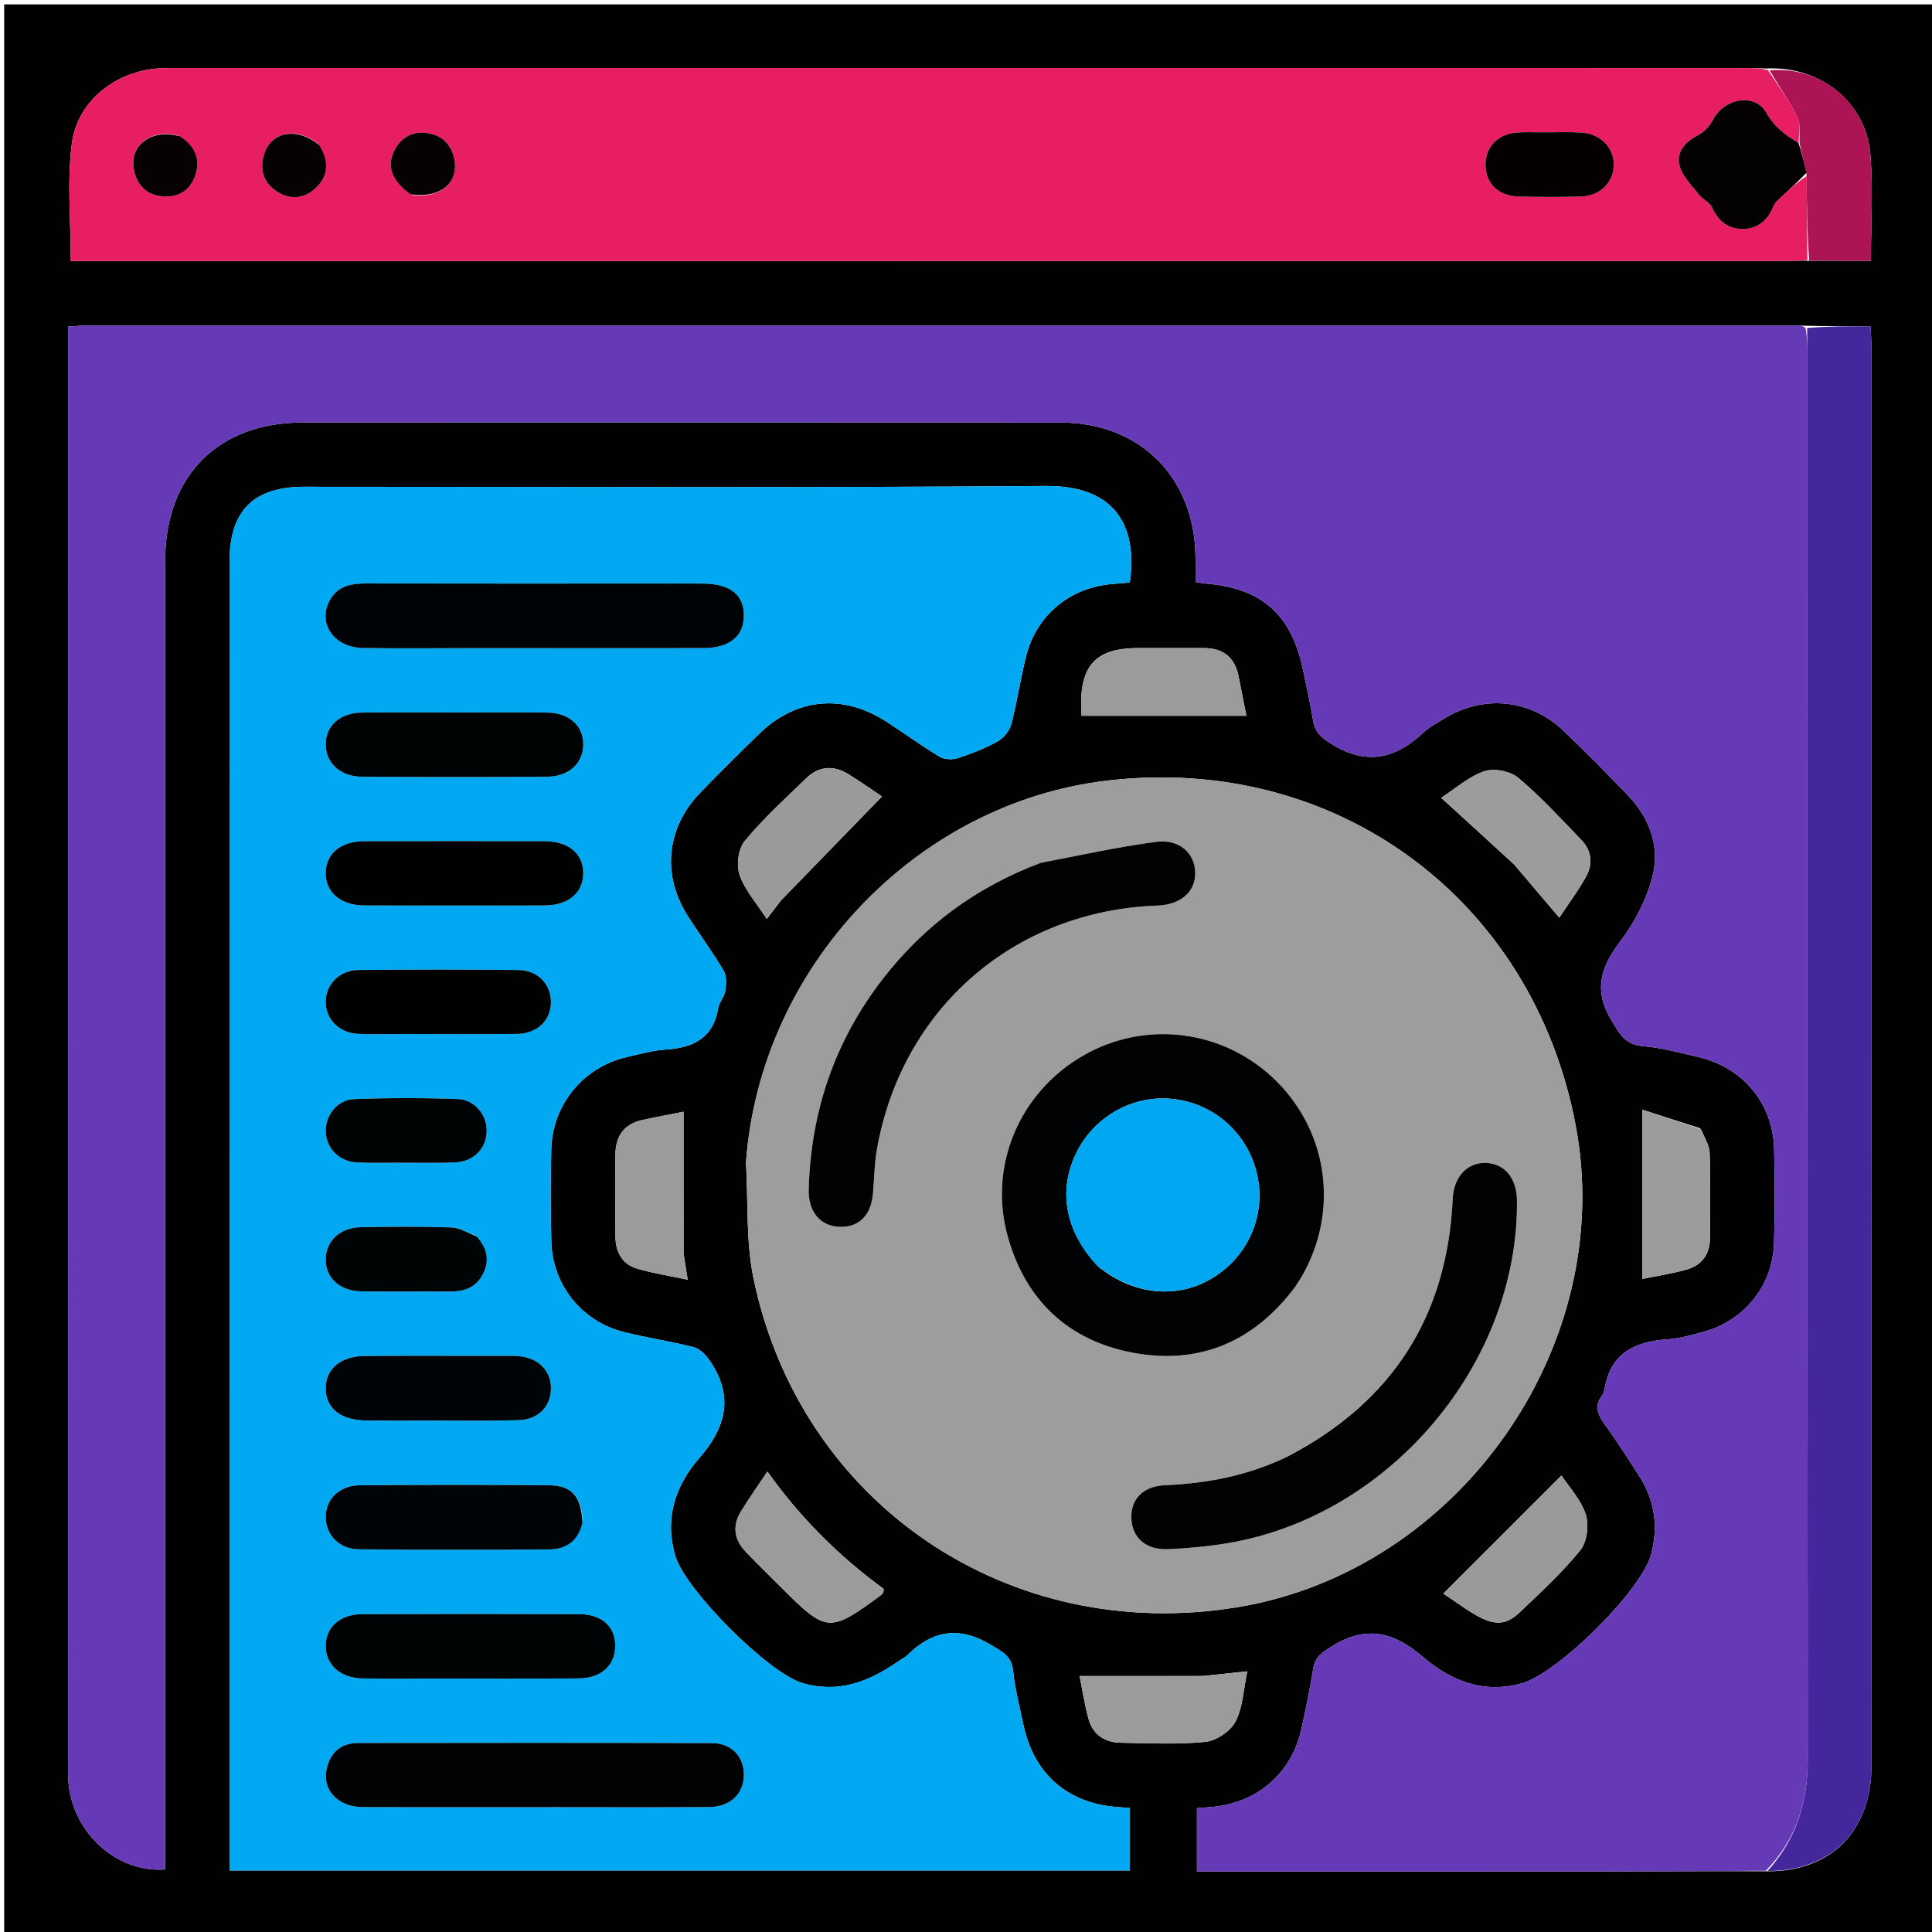
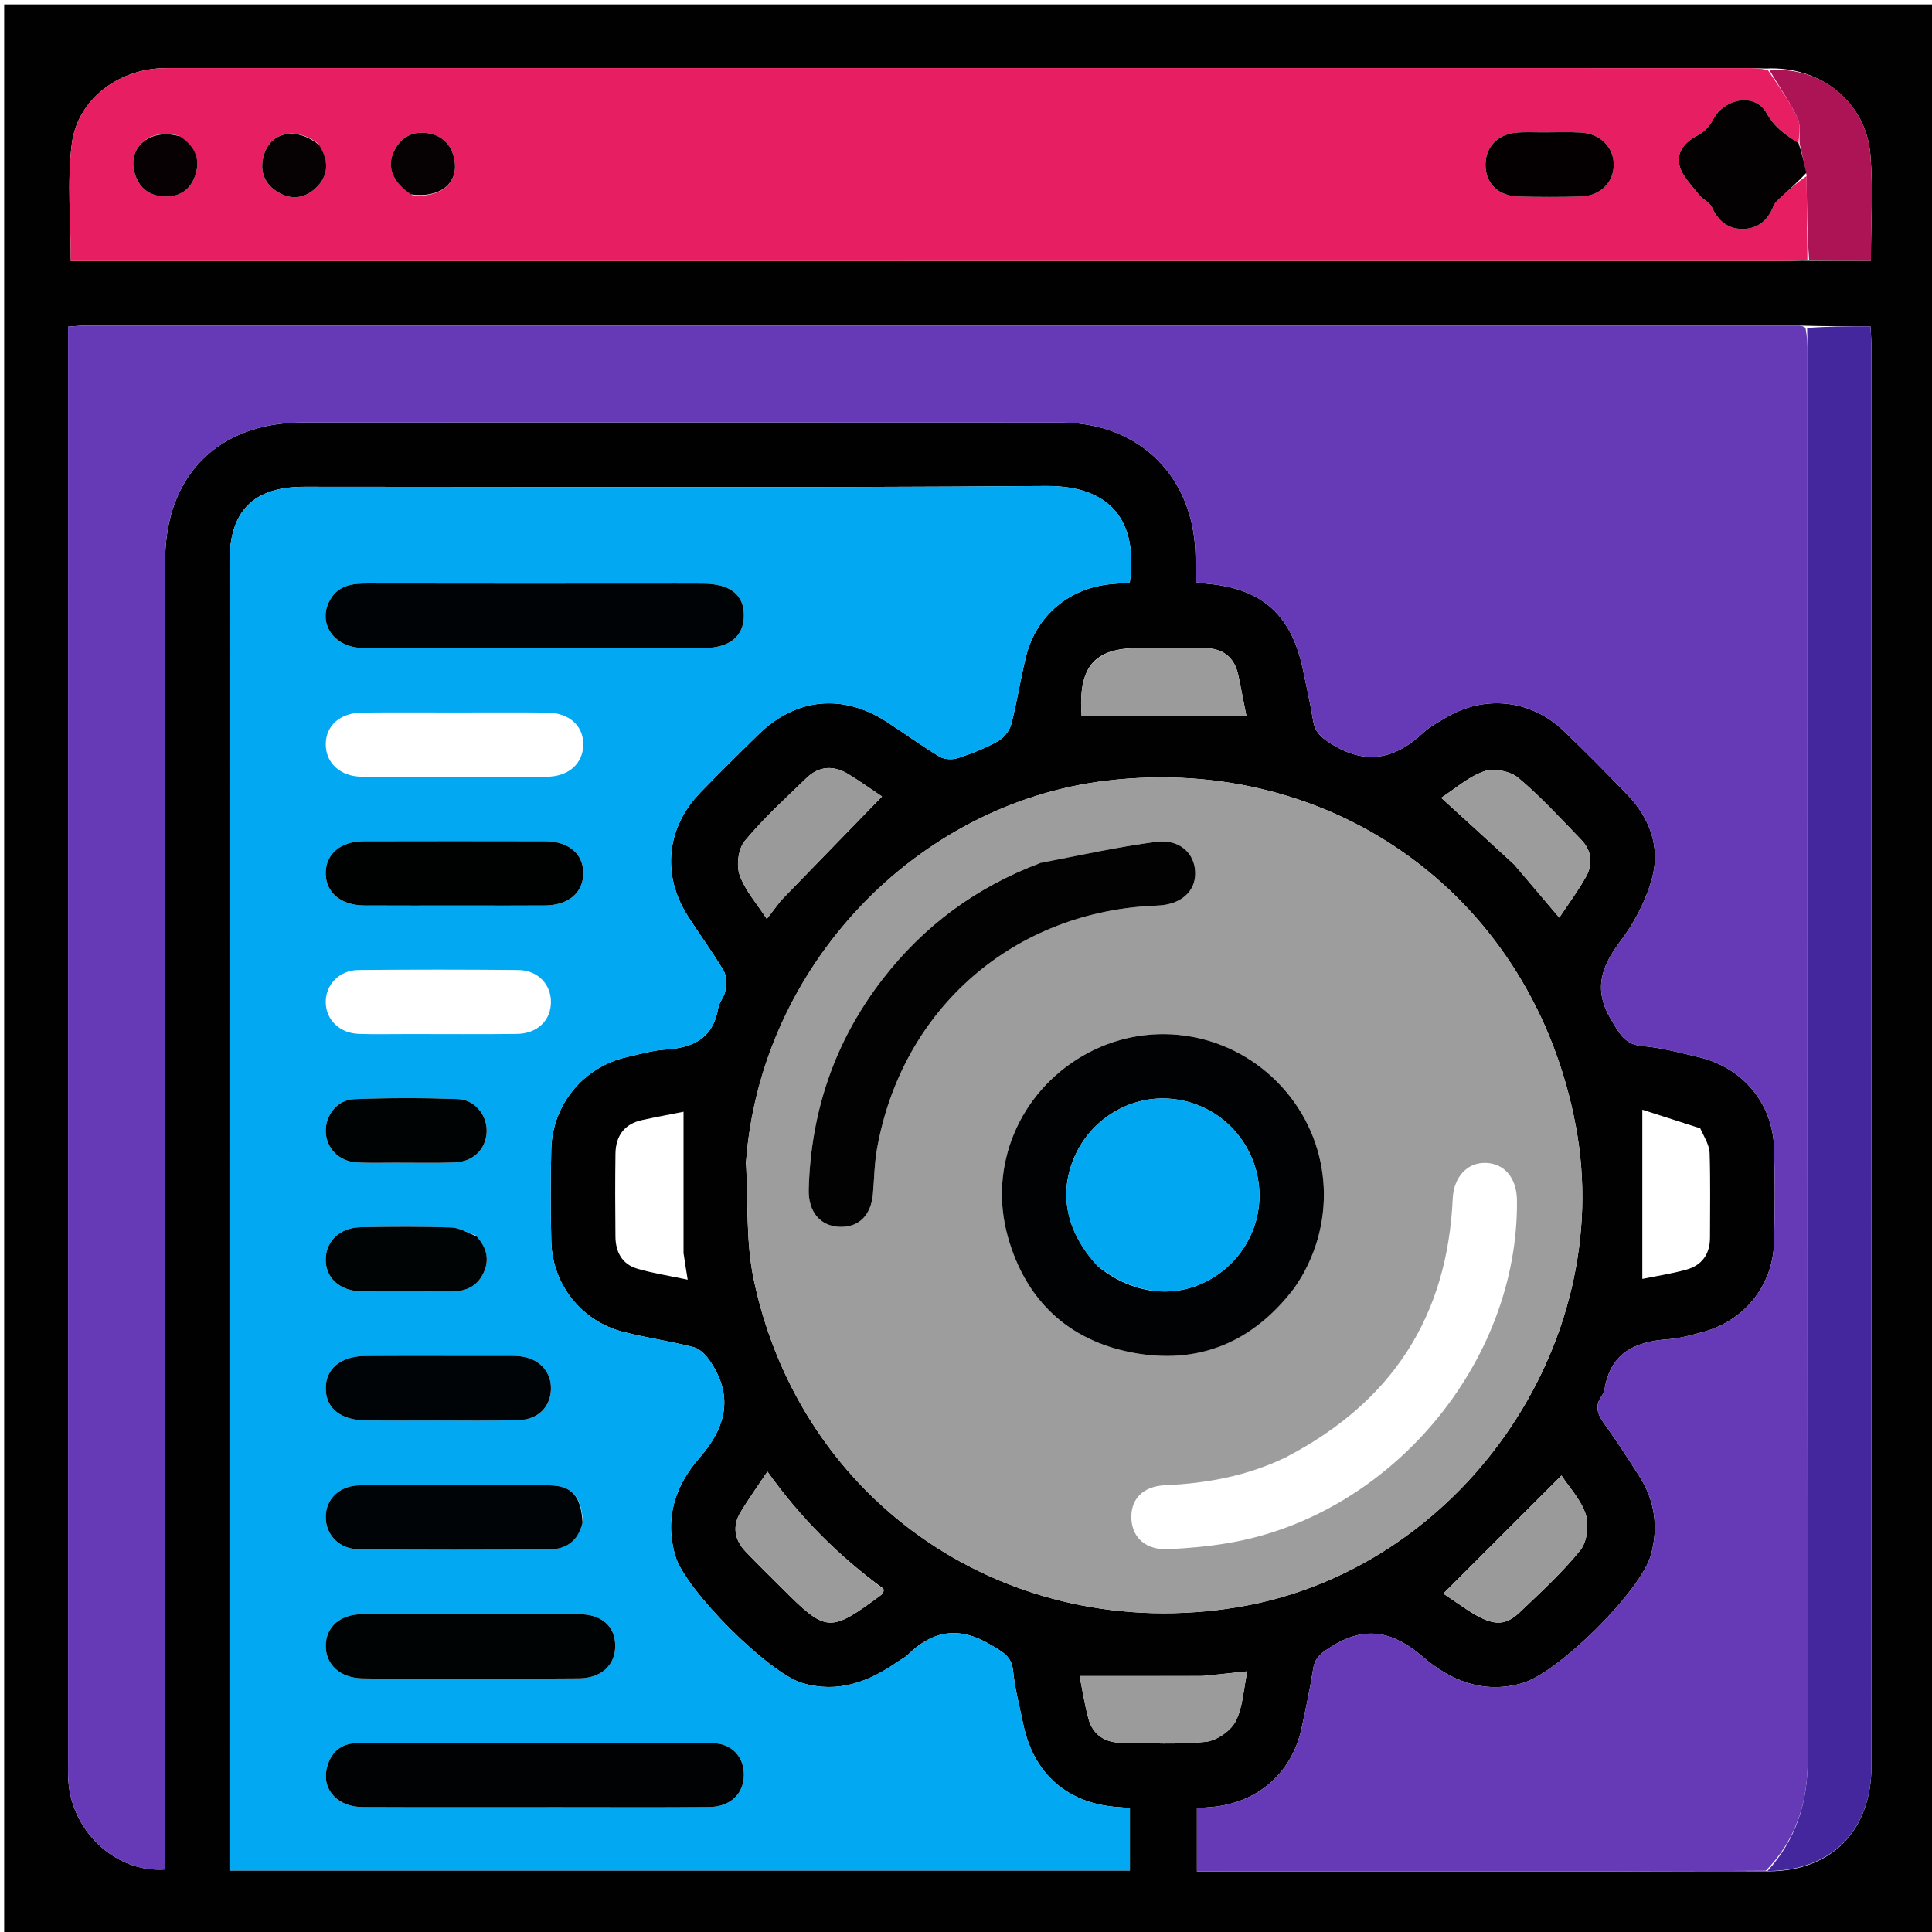
<svg xmlns="http://www.w3.org/2000/svg" version="1.1" id="Layer_1" x="0px" y="0px" width="100%" viewBox="0 0 512 512" enable-background="new 0 0 512 512" xml:space="preserve">
  <path fill="#010101" opacity="1" stroke="none" d=" M513,175   C513,287.973 513,400.445 513,512.959   C342.402,512.959 171.805,512.959 1.104,512.959   C1.104,342.444 1.104,171.888 1.104,1.166   C171.667,1.166 342.333,1.166 513,1.166   C513,58.862 513,116.681 513,175  M467.975,18.157   C466.477,18.117 464.978,18.043 463.48,18.043   C324.35,18.038 185.22,18.038 46.09,18.04   C44.924,18.04 43.756,18.025 42.592,18.083   C30.927,18.67 20.514,26.551 19.033,38.111   C17.742,48.188 18.764,58.561 18.764,69.179   C20.836,69.179 22.977,69.179 25.118,69.179   C174.246,69.179 323.373,69.18 472.501,69.17   C474.661,69.169 476.821,69.027 479.908,69.111   C485.148,69.111 490.387,69.111 495.813,69.111   C495.813,59.168 496.422,49.994 495.671,40.932   C494.529,27.144 482.481,17.402 467.975,18.157  M468.831,495.911   C485.408,495.836 495.957,485.053 495.959,468.032   C495.975,342.72 495.969,217.408 495.958,92.095   C495.958,90.323 495.801,88.551 495.703,86.478   C489.801,86.478 484.348,86.478 477.986,86.314   C477.487,86.295 476.987,86.26 476.488,86.26   C325.326,86.253 174.165,86.249 23.003,86.258   C21.542,86.258 20.081,86.435 18.036,86.567   C18.036,88.93 18.036,91.042 18.036,93.154   C18.037,217.483 18.036,341.812 18.039,466.142   C18.039,468.141 17.973,470.149 18.123,472.139   C19.138,485.544 30.807,496.376 43.755,495.427   C43.755,493.18 43.755,490.878 43.755,488.577   C43.755,375.248 43.742,261.918 43.768,148.588   C43.773,126.072 57.818,111.978 80.166,111.971   C147.163,111.952 214.161,111.937 281.159,111.982   C302.106,111.996 316.565,126.496 316.816,147.511   C316.843,149.757 316.82,152.005 316.82,154.249   C318.287,154.474 318.928,154.613 319.577,154.665   C334.288,155.836 342.204,162.798 345.261,177.308   C346.222,181.868 347.25,186.42 348.001,191.016   C348.501,194.081 350.147,195.461 352.816,197.133   C361.993,202.885 369.721,201.158 377.167,194.188   C378.846,192.616 380.973,191.499 382.967,190.292   C393.245,184.07 405.605,185.305 414.315,193.621   C420.1,199.143 425.721,204.843 431.269,210.605   C437.213,216.777 440.031,224.431 437.842,232.619   C436.257,238.546 433.199,244.438 429.482,249.35   C424.311,256.182 422.169,262.282 427.009,270.299   C429.191,273.914 430.576,276.841 435.385,277.234   C440.327,277.639 445.208,278.99 450.071,280.118   C461.845,282.848 469.831,292.373 470.158,304.361   C470.385,312.687 470.385,321.031 470.144,329.356   C469.815,340.721 462.265,350.044 451.271,353.004   C448.222,353.824 445.115,354.713 441.992,354.923   C433.275,355.509 426.771,358.588 425.235,368.153   C425.133,368.79 424.814,369.441 424.438,369.975   C422.609,372.572 423.313,374.747 425.058,377.169   C428.367,381.761 431.452,386.52 434.495,391.296   C438.569,397.689 439.5,404.664 437.566,411.927   C435.007,421.541 412.931,443.357 403.385,446.073   C393.164,448.981 384.462,445.441 377.018,439.04   C369.353,432.45 361.978,430.659 352.995,436.269   C350.406,437.886 348.504,439.06 348.01,442.25   C347.194,447.509 346.063,452.723 344.949,457.931   C342.414,469.791 333.388,477.735 321.27,478.862   C319.978,478.982 318.683,479.065 317.202,479.179   C317.202,484.81 317.202,490.181 317.202,495.964   C319.54,495.964 321.512,495.964 323.484,495.964   C357.483,495.964 391.482,495.982 425.481,495.955   C439.644,495.943 453.806,495.835 468.831,495.911  M237.865,440.403   C230.183,445.745 222.036,448.855 212.517,445.984   C203.583,443.29 181.687,421.401 178.995,412.417   C176.026,402.504 178.895,393.746 185.31,386.412   C192.599,378.08 194.478,369.764 187.947,360.389   C186.951,358.96 185.384,357.405 183.802,357.001   C177.683,355.442 171.396,354.542 165.272,352.995   C154.149,350.186 146.395,340.485 146.098,329.028   C145.887,320.868 145.893,312.694 146.092,304.533   C146.381,292.702 154.659,282.732 166.093,280.143   C169.5,279.371 172.917,278.366 176.372,278.144   C183.677,277.676 188.992,275.158 190.328,267.174   C190.594,265.586 191.97,264.178 192.209,262.593   C192.472,260.844 192.6,258.64 191.769,257.237   C188.803,252.231 185.306,247.544 182.19,242.623   C175.338,231.8 176.614,219.338 185.541,210.097   C190.634,204.824 195.857,199.673 201.103,194.551   C210.882,185.005 223.308,183.768 234.831,191.195   C239.588,194.261 244.16,197.625 249.005,200.537   C250.271,201.298 252.409,201.375 253.866,200.902   C257.49,199.724 261.095,198.307 264.416,196.461   C265.989,195.588 267.534,193.682 267.987,191.954   C269.547,186.008 270.422,179.885 271.918,173.92   C274.66,162.986 283.608,155.633 294.789,154.772   C296.378,154.65 297.965,154.491 299.412,154.362   C301.614,138.394 294.66,128.651 277.126,128.79   C211.636,129.312 146.14,128.996 80.647,129.001   C67.168,129.002 60.823,135.359 60.822,148.911   C60.814,262.733 60.817,376.555 60.817,490.377   C60.817,492.135 60.817,493.893 60.817,495.698   C140.747,495.698 219.992,495.698 299.437,495.698   C299.437,490.033 299.437,484.638 299.437,479.148   C298.308,479.054 297.488,478.967 296.667,478.92   C283.159,478.144 273.965,470.267 271.197,457.036   C270.208,452.314 268.966,447.608 268.485,442.829   C268.082,438.825 265.612,437.735 262.603,435.921   C254.277,430.901 247.208,431.991 240.526,438.588   C239.945,439.162 239.157,439.528 237.865,440.403  M197.69,308.137   C198.295,318.405 197.632,328.937 199.712,338.897   C212.191,398.667 267.479,435.91 327.973,425.914   C386.664,416.216 428.518,356.679 417.601,298.418   C406.321,238.214 353.984,199.676 293.291,206.885   C242.746,212.889 201.525,256.192 197.69,308.137  M207.03,238.553   C215.888,229.44 224.747,220.327 233.739,211.076   C231.108,209.318 228.014,207.103 224.774,205.125   C220.93,202.78 217.062,202.979 213.782,206.14   C208.152,211.566 202.338,216.875 197.366,222.868   C195.653,224.934 195.094,229.289 196.009,231.896   C197.441,235.976 200.575,239.458 203.204,243.528   C204.594,241.72 205.595,240.418 207.03,238.553  M388.913,426.669   C395.397,430.883 398.65,431.174 402.781,427.242   C408.323,421.967 414.011,416.748 418.8,410.828   C420.586,408.62 421.145,404.142 420.246,401.348   C418.986,397.434 415.841,394.126 413.806,391.024   C403.273,401.553 392.993,411.83 382.494,422.325   C383.979,423.321 386.149,424.776 388.913,426.669  M318.51,444.176   C307.79,444.176 297.071,444.176 286.108,444.176   C286.78,447.492 287.386,451.569 288.465,455.516   C289.61,459.705 292.781,461.773 297.029,461.838   C304.512,461.953 312.049,462.368 319.457,461.609   C322.354,461.313 326.096,458.78 327.432,456.214   C329.388,452.455 329.526,447.749 330.551,442.917   C326.286,443.375 322.86,443.744 318.51,444.176  M181.145,332.089   C181.145,319.698 181.145,307.307 181.145,294.622   C177.658,295.317 173.919,296.011 170.205,296.815   C165.434,297.849 163.167,301.038 163.103,305.752   C163.004,313.081 163.025,320.413 163.098,327.742   C163.137,331.769 164.855,335.019 168.837,336.198   C173.021,337.436 177.376,338.094 182.247,339.131   C181.825,336.524 181.538,334.749 181.145,332.089  M234.101,421.018   C222.337,412.405 212.11,402.245 203.378,389.988   C200.857,393.765 198.437,397.133 196.296,400.67   C194.033,404.411 194.602,408.045 197.587,411.181   C200.687,414.437 203.915,417.57 207.093,420.751   C219.064,432.73 219.83,432.787 233.534,422.673   C233.923,422.387 234.184,421.927 234.101,421.018  M401.338,229.171   C405.184,233.705 409.03,238.239 413.228,243.19   C415.729,239.403 418.31,235.972 420.359,232.248   C422.198,228.906 421.774,225.375 419.049,222.561   C413.607,216.942 408.311,211.115 402.336,206.113   C400.223,204.344 395.889,203.515 393.308,204.405   C389.148,205.838 385.602,209.051 381.932,211.425   C388.583,217.483 394.716,223.069 401.338,229.171  M301.598,171.741   C289.799,171.759 285.728,176.86 286.631,189.683   C301.025,189.683 315.366,189.683 330.301,189.683   C329.657,186.423 328.951,182.748 328.202,179.083   C327.184,174.102 324.045,171.746 319.027,171.748   C313.542,171.751 308.056,171.744 301.598,171.741  M450.576,299.013   C445.388,297.344 440.2,295.675 435.231,294.077   C435.231,309.761 435.231,324.209 435.231,338.922   C438.877,338.176 442.958,337.565 446.905,336.47   C451.039,335.323 453.172,332.345 453.17,327.969   C453.168,320.499 453.31,313.026 453.074,305.564   C453.01,303.557 451.799,301.587 450.576,299.013  z" />
  <path fill="#663AB6" opacity="1" stroke="none" d=" M467.969,495.771   C453.806,495.835 439.644,495.943 425.481,495.955   C391.482,495.982 357.483,495.964 323.484,495.964   C321.512,495.964 319.54,495.964 317.202,495.964   C317.202,490.181 317.202,484.81 317.202,479.179   C318.683,479.065 319.978,478.982 321.27,478.862   C333.388,477.735 342.414,469.791 344.949,457.931   C346.063,452.723 347.194,447.509 348.01,442.25   C348.504,439.06 350.406,437.886 352.995,436.269   C361.978,430.659 369.353,432.45 377.018,439.04   C384.462,445.441 393.164,448.981 403.385,446.073   C412.931,443.357 435.007,421.541 437.566,411.927   C439.5,404.664 438.569,397.689 434.495,391.296   C431.452,386.52 428.367,381.761 425.058,377.169   C423.313,374.747 422.609,372.572 424.438,369.975   C424.814,369.441 425.133,368.79 425.235,368.153   C426.771,358.588 433.275,355.509 441.992,354.923   C445.115,354.713 448.222,353.824 451.271,353.004   C462.265,350.044 469.815,340.721 470.144,329.356   C470.385,321.031 470.385,312.687 470.158,304.361   C469.831,292.373 461.845,282.848 450.071,280.118   C445.208,278.99 440.327,277.639 435.385,277.234   C430.576,276.841 429.191,273.914 427.009,270.299   C422.169,262.282 424.311,256.182 429.482,249.35   C433.199,244.438 436.257,238.546 437.842,232.619   C440.031,224.431 437.213,216.777 431.269,210.605   C425.721,204.843 420.1,199.143 414.315,193.621   C405.605,185.305 393.245,184.07 382.967,190.292   C380.973,191.499 378.846,192.616 377.167,194.188   C369.721,201.158 361.993,202.885 352.816,197.133   C350.147,195.461 348.501,194.081 348.001,191.016   C347.25,186.42 346.222,181.868 345.261,177.308   C342.204,162.798 334.288,155.836 319.577,154.665   C318.928,154.613 318.287,154.474 316.82,154.249   C316.82,152.005 316.843,149.757 316.816,147.511   C316.565,126.496 302.106,111.996 281.159,111.982   C214.161,111.937 147.163,111.952 80.166,111.971   C57.818,111.978 43.773,126.072 43.768,148.588   C43.742,261.918 43.755,375.248 43.755,488.577   C43.755,490.878 43.755,493.18 43.755,495.427   C30.807,496.376 19.138,485.544 18.123,472.139   C17.973,470.149 18.039,468.141 18.039,466.142   C18.036,341.812 18.037,217.483 18.036,93.154   C18.036,91.042 18.036,88.93 18.036,86.567   C20.081,86.435 21.542,86.258 23.003,86.258   C174.165,86.249 325.326,86.253 476.488,86.26   C476.987,86.26 477.487,86.295 478.457,86.832   C478.953,89.35 478.998,91.349 478.998,93.348   C479.002,217.651 478.96,341.953 479.07,466.256   C479.08,477.666 475.969,487.549 467.969,495.771  z" />
  <path fill="#02A8F2" opacity="1" stroke="none" d=" M238.165,440.197   C239.157,439.528 239.945,439.162 240.526,438.588   C247.208,431.991 254.277,430.901 262.603,435.921   C265.612,437.735 268.082,438.825 268.485,442.829   C268.966,447.608 270.208,452.314 271.197,457.036   C273.965,470.267 283.159,478.144 296.667,478.92   C297.488,478.967 298.308,479.054 299.437,479.148   C299.437,484.638 299.437,490.033 299.437,495.698   C219.992,495.698 140.747,495.698 60.817,495.698   C60.817,493.893 60.817,492.135 60.817,490.377   C60.817,376.555 60.814,262.733 60.822,148.911   C60.823,135.359 67.168,129.002 80.647,129.001   C146.14,128.996 211.636,129.312 277.126,128.79   C294.66,128.651 301.614,138.394 299.412,154.362   C297.965,154.491 296.378,154.65 294.789,154.772   C283.608,155.633 274.66,162.986 271.918,173.92   C270.422,179.885 269.547,186.008 267.987,191.954   C267.534,193.682 265.989,195.588 264.416,196.461   C261.095,198.307 257.49,199.724 253.866,200.902   C252.409,201.375 250.271,201.298 249.005,200.537   C244.16,197.625 239.588,194.261 234.831,191.195   C223.308,183.768 210.882,185.005 201.103,194.551   C195.857,199.673 190.634,204.824 185.541,210.097   C176.614,219.338 175.338,231.8 182.19,242.623   C185.306,247.544 188.803,252.231 191.769,257.237   C192.6,258.64 192.472,260.844 192.209,262.593   C191.97,264.178 190.594,265.586 190.328,267.174   C188.992,275.158 183.677,277.676 176.372,278.144   C172.917,278.366 169.5,279.371 166.093,280.143   C154.659,282.732 146.381,292.702 146.092,304.533   C145.893,312.694 145.887,320.868 146.098,329.028   C146.395,340.485 154.149,350.186 165.272,352.995   C171.396,354.542 177.683,355.442 183.802,357.001   C185.384,357.405 186.951,358.96 187.947,360.389   C194.478,369.764 192.599,378.08 185.31,386.412   C178.895,393.746 176.026,402.504 178.995,412.417   C181.687,421.401 203.583,443.29 212.517,445.984   C222.036,448.855 230.183,445.745 238.165,440.197  M125.5,171.762   C145.794,171.761 166.088,171.786 186.382,171.747   C193.259,171.733 197.018,168.712 197.131,163.336   C197.251,157.666 193.585,154.714 186.275,154.661   C181.284,154.625 176.294,154.654 171.303,154.654   C146.684,154.654 122.065,154.68 97.446,154.629   C93.444,154.621 89.747,155.035 87.504,158.905   C84.013,164.929 88.324,171.564 96.056,171.713   C105.534,171.896 115.018,171.76 125.5,171.762  M148.5,478.923   C161.642,478.922 174.784,479 187.925,478.882   C193.526,478.831 197.05,475.416 197.134,470.486   C197.217,465.604 193.933,461.963 188.731,461.947   C157.457,461.851 126.183,461.876 94.909,461.918   C90.274,461.925 87.445,464.509 86.532,468.962   C85.411,474.432 89.613,478.86 96.097,478.892   C113.231,478.977 130.366,478.923 148.5,478.923  M115.5,444.825   C128.152,444.824 140.805,444.902 153.456,444.785   C159.377,444.73 163.045,441.256 163.042,436.193   C163.039,431.03 159.514,427.796 153.436,427.774   C134.292,427.706 115.147,427.708 96.003,427.774   C90.088,427.794 86.31,431.235 86.327,436.22   C86.343,441.177 90.16,444.669 96.022,444.792   C102.179,444.922 108.341,444.824 115.5,444.825  M154.465,403.123   C153.989,396.486 151.598,393.677 145.455,393.621   C128.791,393.468 112.125,393.484 95.461,393.615   C89.898,393.659 86.268,397.319 86.324,402.137   C86.379,406.756 89.874,410.517 95.094,410.574   C111.923,410.759 128.756,410.719 145.587,410.606   C149.997,410.576 153.212,408.446 154.465,403.123  M120.5,188.812   C112.348,188.814 104.195,188.758 96.044,188.835   C90.138,188.892 86.338,192.264 86.328,197.234   C86.319,202.199 90.15,205.81 95.96,205.843   C112.264,205.938 128.568,205.934 144.872,205.846   C150.742,205.815 154.527,202.317 154.571,197.321   C154.615,192.322 150.838,188.899 144.958,188.836   C137.139,188.754 129.319,188.814 120.5,188.812  M123.5,239.966   C130.487,239.966 137.475,240.013 144.462,239.951   C150.69,239.895 154.593,236.517 154.569,231.356   C154.544,226.213 150.667,222.947 144.37,222.933   C128.399,222.898 112.427,222.896 96.456,222.935   C90.227,222.95 86.279,226.338 86.316,231.451   C86.353,236.549 90.323,239.911 96.547,239.951   C105.198,240.007 113.849,239.966 123.5,239.966  M131.358,359.32   C119.88,359.321 108.402,359.273 96.924,359.341   C90.283,359.379 86.284,362.735 86.327,367.993   C86.369,373.236 90.306,376.378 97.073,376.444   C103.227,376.503 109.383,376.464 115.537,376.456   C122.856,376.446 130.18,376.586 137.492,376.35   C142.576,376.186 145.792,372.891 146.001,368.326   C146.218,363.595 142.955,359.987 137.794,359.424   C135.984,359.226 134.139,359.346 131.358,359.32  M108.504,274.034   C117.981,274.032 127.459,274.11 136.935,273.998   C142.428,273.934 146.029,270.406 146.006,265.492   C145.983,260.788 142.484,257.111 137.358,257.062   C123.226,256.926 109.092,256.923 94.96,257.062   C89.917,257.112 86.295,260.953 86.321,265.562   C86.347,270.2 89.947,273.794 95.037,273.986   C99.188,274.143 103.349,274.028 108.504,274.034  M126.034,327.393   C123.878,326.655 121.74,325.351 119.563,325.282   C111.588,325.027 103.597,325.062 95.616,325.226   C90.087,325.34 86.406,328.875 86.32,333.661   C86.23,338.639 90.025,342.153 95.875,342.228   C103.691,342.328 111.509,342.211 119.326,342.27   C123.113,342.298 126.203,341.165 127.999,337.621   C129.788,334.091 129.133,330.868 126.034,327.393  M105.51,308.131   C110.489,308.122 115.473,308.238 120.447,308.07   C125.357,307.904 128.734,304.587 128.964,300.069   C129.189,295.653 125.939,291.42 121.267,291.255   C112.152,290.935 103.009,290.936 93.895,291.278   C89.414,291.446 86.278,295.493 86.326,299.734   C86.378,304.207 89.8,307.784 94.561,308.055   C97.87,308.244 101.197,308.117 105.51,308.131  z" />
  <path fill="#9D9D9D" opacity="1" stroke="none" d=" M197.731,307.683   C201.525,256.192 242.746,212.889 293.291,206.885   C353.984,199.676 406.321,238.214 417.601,298.418   C428.518,356.679 386.664,416.216 327.973,425.914   C267.479,435.91 212.191,398.667 199.712,338.897   C197.632,328.937 198.295,318.405 197.731,307.683  M343.382,340.813   C343.915,339.969 344.478,339.142 344.978,338.279   C354.764,321.361 352.127,300.494 338.467,286.713   C324.79,272.914 303.711,270.079 286.968,279.787   C270.121,289.556 261.815,309.029 267.099,327.812   C271.793,344.502 283.004,355.174 299.972,358.433   C317.532,361.806 332.089,355.802 343.382,340.813  M340.652,386.247   C330.589,391.102 319.9,393.113 308.8,393.596   C302.753,393.86 299.521,397.418 299.837,402.664   C300.135,407.583 303.75,410.783 309.484,410.543   C314.792,410.321 320.125,409.826 325.362,408.949   C368.346,401.757 402.454,361.257 402.011,318.089   C401.951,312.206 398.707,308.321 393.738,308.18   C388.816,308.04 385.252,311.91 384.988,317.664   C383.557,348.809 368.994,371.566 340.652,386.247  M275.365,228.843   C258.566,235.136 244.72,245.452 233.791,259.631   C221.188,275.981 214.879,294.606 214.318,315.183   C214.154,321.181 217.412,324.937 222.492,325.127   C227.559,325.317 230.834,322.096 231.336,316.41   C231.688,312.431 231.715,308.396 232.411,304.48   C239.041,267.148 268.844,241.336 306.72,239.988   C312.902,239.768 316.871,236.299 316.746,231.226   C316.621,226.099 312.576,222.297 306.383,223.103   C296.221,224.426 286.18,226.685 275.365,228.843  z" />
  <path fill="#E81E63" opacity="1" stroke="none" d=" M478.982,68.951   C476.821,69.027 474.661,69.169 472.501,69.17   C323.373,69.18 174.246,69.179 25.118,69.179   C22.977,69.179 20.836,69.179 18.764,69.179   C18.764,58.561 17.742,48.188 19.033,38.111   C20.514,26.551 30.927,18.67 42.592,18.083   C43.756,18.025 44.924,18.04 46.09,18.04   C185.22,18.038 324.35,18.038 463.48,18.043   C464.978,18.043 466.477,18.117 468.511,18.563   C471.528,23.026 474.305,26.939 476.355,31.203   C477.284,33.135 476.77,35.761 476.625,37.877   C473.062,35.702 470.244,33.728 468.159,29.963   C465.137,24.505 456.946,25.985 453.947,31.757   C453.14,33.31 451.757,34.896 450.233,35.679   C446.764,37.46 444.178,40.11 445.085,43.823   C445.776,46.655 448.321,49.082 450.224,51.549   C451.216,52.835 453.094,53.597 453.715,54.981   C455.328,58.573 457.94,60.656 461.723,60.674   C465.746,60.693 468.493,58.472 469.987,54.628   C470.389,53.593 471.439,52.768 472.3,51.962   C474.407,49.99 476.578,48.085 478.76,46.674   C478.859,54.447 478.92,61.699 478.982,68.951  M408.561,35.069   C406.396,35.078 404.222,34.957 402.068,35.122   C396.877,35.52 393.586,39.002 393.674,43.828   C393.761,48.656 397.105,51.941 402.426,52.082   C407.918,52.227 413.421,52.233 418.912,52.079   C424.059,51.934 427.631,48.37 427.665,43.702   C427.698,39.081 424.138,35.436 419.022,35.126   C415.869,34.935 412.696,35.077 408.561,35.069  M84.369,38.141   C78.609,33.568 71.892,34.834 69.985,40.925   C68.769,44.808 69.743,48.245 73.106,50.56   C76.623,52.981 80.385,52.849 83.575,49.927   C87.126,46.673 87.244,42.774 84.369,38.141  M47.345,35.974   C39.976,33.907 33.924,38.752 35.585,45.455   C36.562,49.395 39.103,51.753 43.237,52.053   C47.13,52.336 50.118,50.625 51.536,47.055   C53.27,42.69 52.052,38.965 47.345,35.974  M109.234,51.686   C116.614,52.597 121.531,48.564 120.436,42.415   C119.668,38.102 116.913,35.593 112.647,35.203   C108.768,34.848 105.874,36.841 104.288,40.344   C102.493,44.309 104.081,48.155 109.234,51.686  z" />
  <path fill="#45279D" opacity="1" stroke="none" d=" M468.4,495.841   C475.969,487.549 479.08,477.666 479.07,466.256   C478.96,341.953 479.002,217.651 478.998,93.348   C478.998,91.349 478.953,89.35 478.912,86.914   C484.348,86.478 489.801,86.478 495.703,86.478   C495.801,88.551 495.958,90.323 495.958,92.095   C495.969,217.408 495.975,342.72 495.959,468.032   C495.957,485.053 485.408,495.836 468.4,495.841  z" />
  <path fill="#AC1456" opacity="1" stroke="none" d=" M476.911,38.072   C476.77,35.761 477.284,33.135 476.355,31.203   C474.305,26.939 471.528,23.026 468.966,18.646   C482.481,17.402 494.529,27.144 495.671,40.932   C496.422,49.994 495.813,59.168 495.813,69.111   C490.387,69.111 485.148,69.111 479.445,69.031   C478.92,61.699 478.859,54.447 478.743,46.328   C478.096,42.998 477.503,40.535 476.911,38.072  z" />
  <path fill="#9A9A9A" opacity="1" stroke="none" d=" M206.813,238.834   C205.595,240.418 204.594,241.72 203.204,243.528   C200.575,239.458 197.441,235.976 196.009,231.896   C195.094,229.289 195.653,224.934 197.366,222.868   C202.338,216.875 208.152,211.566 213.782,206.14   C217.062,202.979 220.93,202.78 224.774,205.125   C228.014,207.103 231.108,209.318 233.739,211.076   C224.747,220.327 215.888,229.44 206.813,238.834  z" />
  <path fill="#9A9A9A" opacity="1" stroke="none" d=" M388.616,426.45   C386.149,424.776 383.979,423.321 382.494,422.325   C392.993,411.83 403.273,401.553 413.806,391.024   C415.841,394.126 418.986,397.434 420.246,401.348   C421.145,404.142 420.586,408.62 418.8,410.828   C414.011,416.748 408.323,421.967 402.781,427.242   C398.65,431.174 395.397,430.883 388.616,426.45  z" />
  <path fill="#9B9B9B" opacity="1" stroke="none" d=" M318.972,444.144   C322.86,443.744 326.286,443.375 330.551,442.917   C329.526,447.749 329.388,452.455 327.432,456.214   C326.096,458.78 322.354,461.313 319.457,461.609   C312.049,462.368 304.512,461.953 297.029,461.838   C292.781,461.773 289.61,459.705 288.465,455.516   C287.386,451.569 286.78,447.492 286.108,444.176   C297.071,444.176 307.79,444.176 318.972,444.144  z" />
-   <path fill="#9B9B9B" opacity="1" stroke="none" d=" M181.198,332.532   C181.538,334.749 181.825,336.524 182.247,339.131   C177.376,338.094 173.021,337.436 168.837,336.198   C164.855,335.019 163.137,331.769 163.098,327.742   C163.025,320.413 163.004,313.081 163.103,305.752   C163.167,301.038 165.434,297.849 170.205,296.815   C173.919,296.011 177.658,295.317 181.145,294.622   C181.145,307.307 181.145,319.698 181.198,332.532  z" />
  <path fill="#9B9B9B" opacity="1" stroke="none" d=" M234.303,421.284   C234.184,421.927 233.923,422.387 233.534,422.673   C219.83,432.787 219.064,432.73 207.093,420.751   C203.915,417.57 200.687,414.437 197.587,411.181   C194.602,408.045 194.033,404.411 196.296,400.67   C198.437,397.133 200.857,393.765 203.378,389.988   C212.11,402.245 222.337,412.405 234.303,421.284  z" />
  <path fill="#9C9C9C" opacity="1" stroke="none" d=" M401.094,228.913   C394.716,223.069 388.583,217.483 381.932,211.425   C385.602,209.051 389.148,205.838 393.308,204.405   C395.889,203.515 400.223,204.344 402.336,206.113   C408.311,211.115 413.607,216.942 419.049,222.561   C421.774,225.375 422.198,228.906 420.359,232.248   C418.31,235.972 415.729,239.403 413.228,243.19   C409.03,238.239 405.184,233.705 401.094,228.913  z" />
  <path fill="#9B9B9B" opacity="1" stroke="none" d=" M302.085,171.741   C308.056,171.744 313.542,171.751 319.027,171.748   C324.045,171.746 327.184,174.102 328.202,179.083   C328.951,182.748 329.657,186.423 330.301,189.683   C315.366,189.683 301.025,189.683 286.631,189.683   C285.728,176.86 289.799,171.759 302.085,171.741  z" />
-   <path fill="#9C9C9C" opacity="1" stroke="none" d=" M450.845,299.307   C451.799,301.587 453.01,303.557 453.074,305.564   C453.31,313.026 453.168,320.499 453.17,327.969   C453.172,332.345 451.039,335.323 446.905,336.47   C442.958,337.565 438.877,338.176 435.231,338.922   C435.231,324.209 435.231,309.761 435.231,294.077   C440.2,295.675 445.388,297.344 450.845,299.307  z" />
  <path fill="#000305" opacity="1" stroke="none" d=" M125,171.762   C115.018,171.76 105.534,171.896 96.056,171.713   C88.324,171.564 84.013,164.929 87.504,158.905   C89.747,155.035 93.444,154.621 97.446,154.629   C122.065,154.68 146.684,154.654 171.303,154.654   C176.294,154.654 181.284,154.625 186.275,154.661   C193.585,154.714 197.251,157.666 197.131,163.336   C197.018,168.712 193.259,171.733 186.382,171.747   C166.088,171.786 145.794,171.761 125,171.762  z" />
  <path fill="#000203" opacity="1" stroke="none" d=" M148,478.923   C130.366,478.923 113.231,478.977 96.097,478.892   C89.613,478.86 85.411,474.432 86.532,468.962   C87.445,464.509 90.274,461.925 94.909,461.918   C126.183,461.876 157.457,461.851 188.731,461.947   C193.933,461.963 197.217,465.604 197.134,470.486   C197.05,475.416 193.526,478.831 187.925,478.882   C174.784,479 161.642,478.922 148,478.923  z" />
  <path fill="#000304" opacity="1" stroke="none" d=" M115,444.825   C108.341,444.824 102.179,444.922 96.022,444.792   C90.16,444.669 86.343,441.177 86.327,436.22   C86.31,431.235 90.088,427.794 96.003,427.774   C115.147,427.708 134.292,427.706 153.436,427.774   C159.514,427.796 163.039,431.03 163.042,436.193   C163.045,441.256 159.377,444.73 153.456,444.785   C140.805,444.902 128.152,444.824 115,444.825  z" />
  <path fill="#000406" opacity="1" stroke="none" d=" M154.379,403.486   C153.212,408.446 149.997,410.576 145.587,410.606   C128.756,410.719 111.923,410.759 95.094,410.574   C89.874,410.517 86.379,406.756 86.324,402.137   C86.268,397.319 89.898,393.659 95.461,393.615   C112.125,393.484 128.791,393.468 145.455,393.621   C151.598,393.677 153.989,396.486 154.379,403.486  z" />
-   <path fill="#000304" opacity="1" stroke="none" d=" M121,188.812   C129.319,188.814 137.139,188.754 144.958,188.836   C150.838,188.899 154.615,192.322 154.571,197.321   C154.527,202.317 150.742,205.815 144.872,205.846   C128.568,205.934 112.264,205.938 95.96,205.843   C90.15,205.81 86.319,202.199 86.328,197.234   C86.338,192.264 90.138,188.892 96.044,188.835   C104.195,188.758 112.348,188.814 121,188.812  z" />
  <path fill="#000202" opacity="1" stroke="none" d=" M123,239.966   C113.849,239.966 105.198,240.007 96.547,239.951   C90.323,239.911 86.353,236.549 86.316,231.451   C86.279,226.338 90.227,222.95 96.456,222.935   C112.427,222.896 128.399,222.898 144.37,222.933   C150.667,222.947 154.544,226.213 154.569,231.356   C154.593,236.517 150.69,239.895 144.462,239.951   C137.475,240.013 130.487,239.966 123,239.966  z" />
  <path fill="#000406" opacity="1" stroke="none" d=" M131.834,359.32   C134.139,359.346 135.984,359.226 137.794,359.424   C142.955,359.987 146.218,363.595 146.001,368.326   C145.792,372.891 142.576,376.186 137.492,376.35   C130.18,376.586 122.856,376.446 115.537,376.456   C109.383,376.464 103.227,376.503 97.073,376.444   C90.306,376.378 86.369,373.236 86.327,367.993   C86.284,362.735 90.283,359.379 96.924,359.341   C108.402,359.273 119.88,359.321 131.834,359.32  z" />
-   <path fill="#000101" opacity="1" stroke="none" d=" M108.005,274.034   C103.349,274.028 99.188,274.143 95.037,273.986   C89.947,273.794 86.347,270.2 86.321,265.562   C86.295,260.953 89.917,257.112 94.96,257.062   C109.092,256.923 123.226,256.926 137.358,257.062   C142.484,257.111 145.983,260.788 146.006,265.492   C146.029,270.406 142.428,273.934 136.935,273.998   C127.459,274.11 117.981,274.032 108.005,274.034  z" />
  <path fill="#000405" opacity="1" stroke="none" d=" M126.314,327.668   C129.133,330.868 129.788,334.091 127.999,337.621   C126.203,341.165 123.113,342.298 119.326,342.27   C111.509,342.211 103.691,342.328 95.875,342.228   C90.025,342.153 86.23,338.639 86.32,333.661   C86.406,328.875 90.087,325.34 95.616,325.226   C103.597,325.062 111.588,325.027 119.563,325.282   C121.74,325.351 123.878,326.655 126.314,327.668  z" />
  <path fill="#000304" opacity="1" stroke="none" d=" M105.013,308.131   C101.197,308.117 97.87,308.244 94.561,308.055   C89.8,307.784 86.378,304.207 86.326,299.734   C86.278,295.493 89.414,291.446 93.895,291.278   C103.009,290.936 112.152,290.935 121.267,291.255   C125.939,291.42 129.189,295.653 128.964,300.069   C128.734,304.587 125.357,307.904 120.447,308.07   C115.473,308.238 110.489,308.122 105.013,308.131  z" />
  <path fill="#010203" opacity="1" stroke="none" d=" M343.175,341.108   C332.089,355.802 317.532,361.806 299.972,358.433   C283.004,355.174 271.793,344.502 267.099,327.812   C261.815,309.029 270.121,289.556 286.968,279.787   C303.711,270.079 324.79,272.914 338.467,286.713   C352.127,300.494 354.764,321.361 344.978,338.279   C344.478,339.142 343.915,339.969 343.175,341.108  M290.956,335.583   C300.806,343.623 313.12,344.471 322.727,337.772   C332.28,331.109 336.148,319.161 332.283,308.252   C328.775,298.353 319.78,291.64 309.33,291.125   C299.06,290.618 289.27,296.649 284.935,306.153   C280.439,316.011 282.416,326.414 290.956,335.583  z" />
-   <path fill="#020202" opacity="1" stroke="none" d=" M341.002,386.106   C368.994,371.566 383.557,348.809 384.988,317.664   C385.252,311.91 388.816,308.04 393.738,308.18   C398.707,308.321 401.951,312.206 402.011,318.089   C402.454,361.257 368.346,401.757 325.362,408.949   C320.125,409.826 314.792,410.321 309.484,410.543   C303.75,410.783 300.135,407.583 299.837,402.664   C299.521,397.418 302.753,393.86 308.8,393.596   C319.9,393.113 330.589,391.102 341.002,386.106  z" />
  <path fill="#020202" opacity="1" stroke="none" d=" M275.726,228.696   C286.18,226.685 296.221,224.426 306.383,223.103   C312.576,222.297 316.621,226.099 316.746,231.226   C316.871,236.299 312.902,239.768 306.72,239.988   C268.844,241.336 239.041,267.148 232.411,304.48   C231.715,308.396 231.688,312.431 231.336,316.41   C230.834,322.096 227.559,325.317 222.492,325.127   C217.412,324.937 214.154,321.181 214.318,315.183   C214.879,294.606 221.188,275.981 233.791,259.631   C244.72,245.452 258.566,235.136 275.726,228.696  z" />
  <path fill="#040102" opacity="1" stroke="none" d=" M476.625,37.877   C477.503,40.535 478.096,42.998 478.705,45.807   C476.578,48.085 474.407,49.99 472.3,51.962   C471.439,52.768 470.389,53.593 469.987,54.628   C468.493,58.472 465.746,60.693 461.723,60.674   C457.94,60.656 455.328,58.573 453.715,54.981   C453.094,53.597 451.216,52.835 450.224,51.549   C448.321,49.082 445.776,46.655 445.085,43.823   C444.178,40.11 446.764,37.46 450.233,35.679   C451.757,34.896 453.14,33.31 453.947,31.757   C456.946,25.985 465.137,24.505 468.159,29.963   C470.244,33.728 473.062,35.702 476.625,37.877  z" />
  <path fill="#040002" opacity="1" stroke="none" d=" M409.046,35.069   C412.696,35.077 415.869,34.935 419.022,35.126   C424.138,35.436 427.698,39.081 427.665,43.702   C427.631,48.37 424.059,51.934 418.912,52.079   C413.421,52.233 407.918,52.227 402.426,52.082   C397.105,51.941 393.761,48.656 393.674,43.828   C393.586,39.002 396.877,35.52 402.068,35.122   C404.222,34.957 406.396,35.078 409.046,35.069  z" />
  <path fill="#060102" opacity="1" stroke="none" d=" M84.604,38.429   C87.244,42.774 87.126,46.673 83.575,49.927   C80.385,52.849 76.623,52.981 73.106,50.56   C69.743,48.245 68.769,44.808 69.985,40.925   C71.892,34.834 78.609,33.568 84.604,38.429  z" />
  <path fill="#070103" opacity="1" stroke="none" d=" M47.698,36.137   C52.052,38.965 53.27,42.69 51.536,47.055   C50.118,50.625 47.13,52.336 43.237,52.053   C39.103,51.753 36.562,49.395 35.585,45.455   C33.924,38.752 39.976,33.907 47.698,36.137  z" />
  <path fill="#060102" opacity="1" stroke="none" d=" M108.878,51.506   C104.081,48.155 102.493,44.309 104.288,40.344   C105.874,36.841 108.768,34.848 112.647,35.203   C116.913,35.593 119.668,38.102 120.436,42.415   C121.531,48.564 116.614,52.597 108.878,51.506  z" />
  <path fill="#02A7F2" opacity="1" stroke="none" d=" M290.695,335.333   C282.416,326.414 280.439,316.011 284.935,306.153   C289.27,296.649 299.06,290.618 309.33,291.125   C319.78,291.64 328.775,298.353 332.283,308.252   C336.148,319.161 332.28,331.109 322.727,337.772   C313.12,344.471 300.806,343.623 290.695,335.333  z" />
</svg>